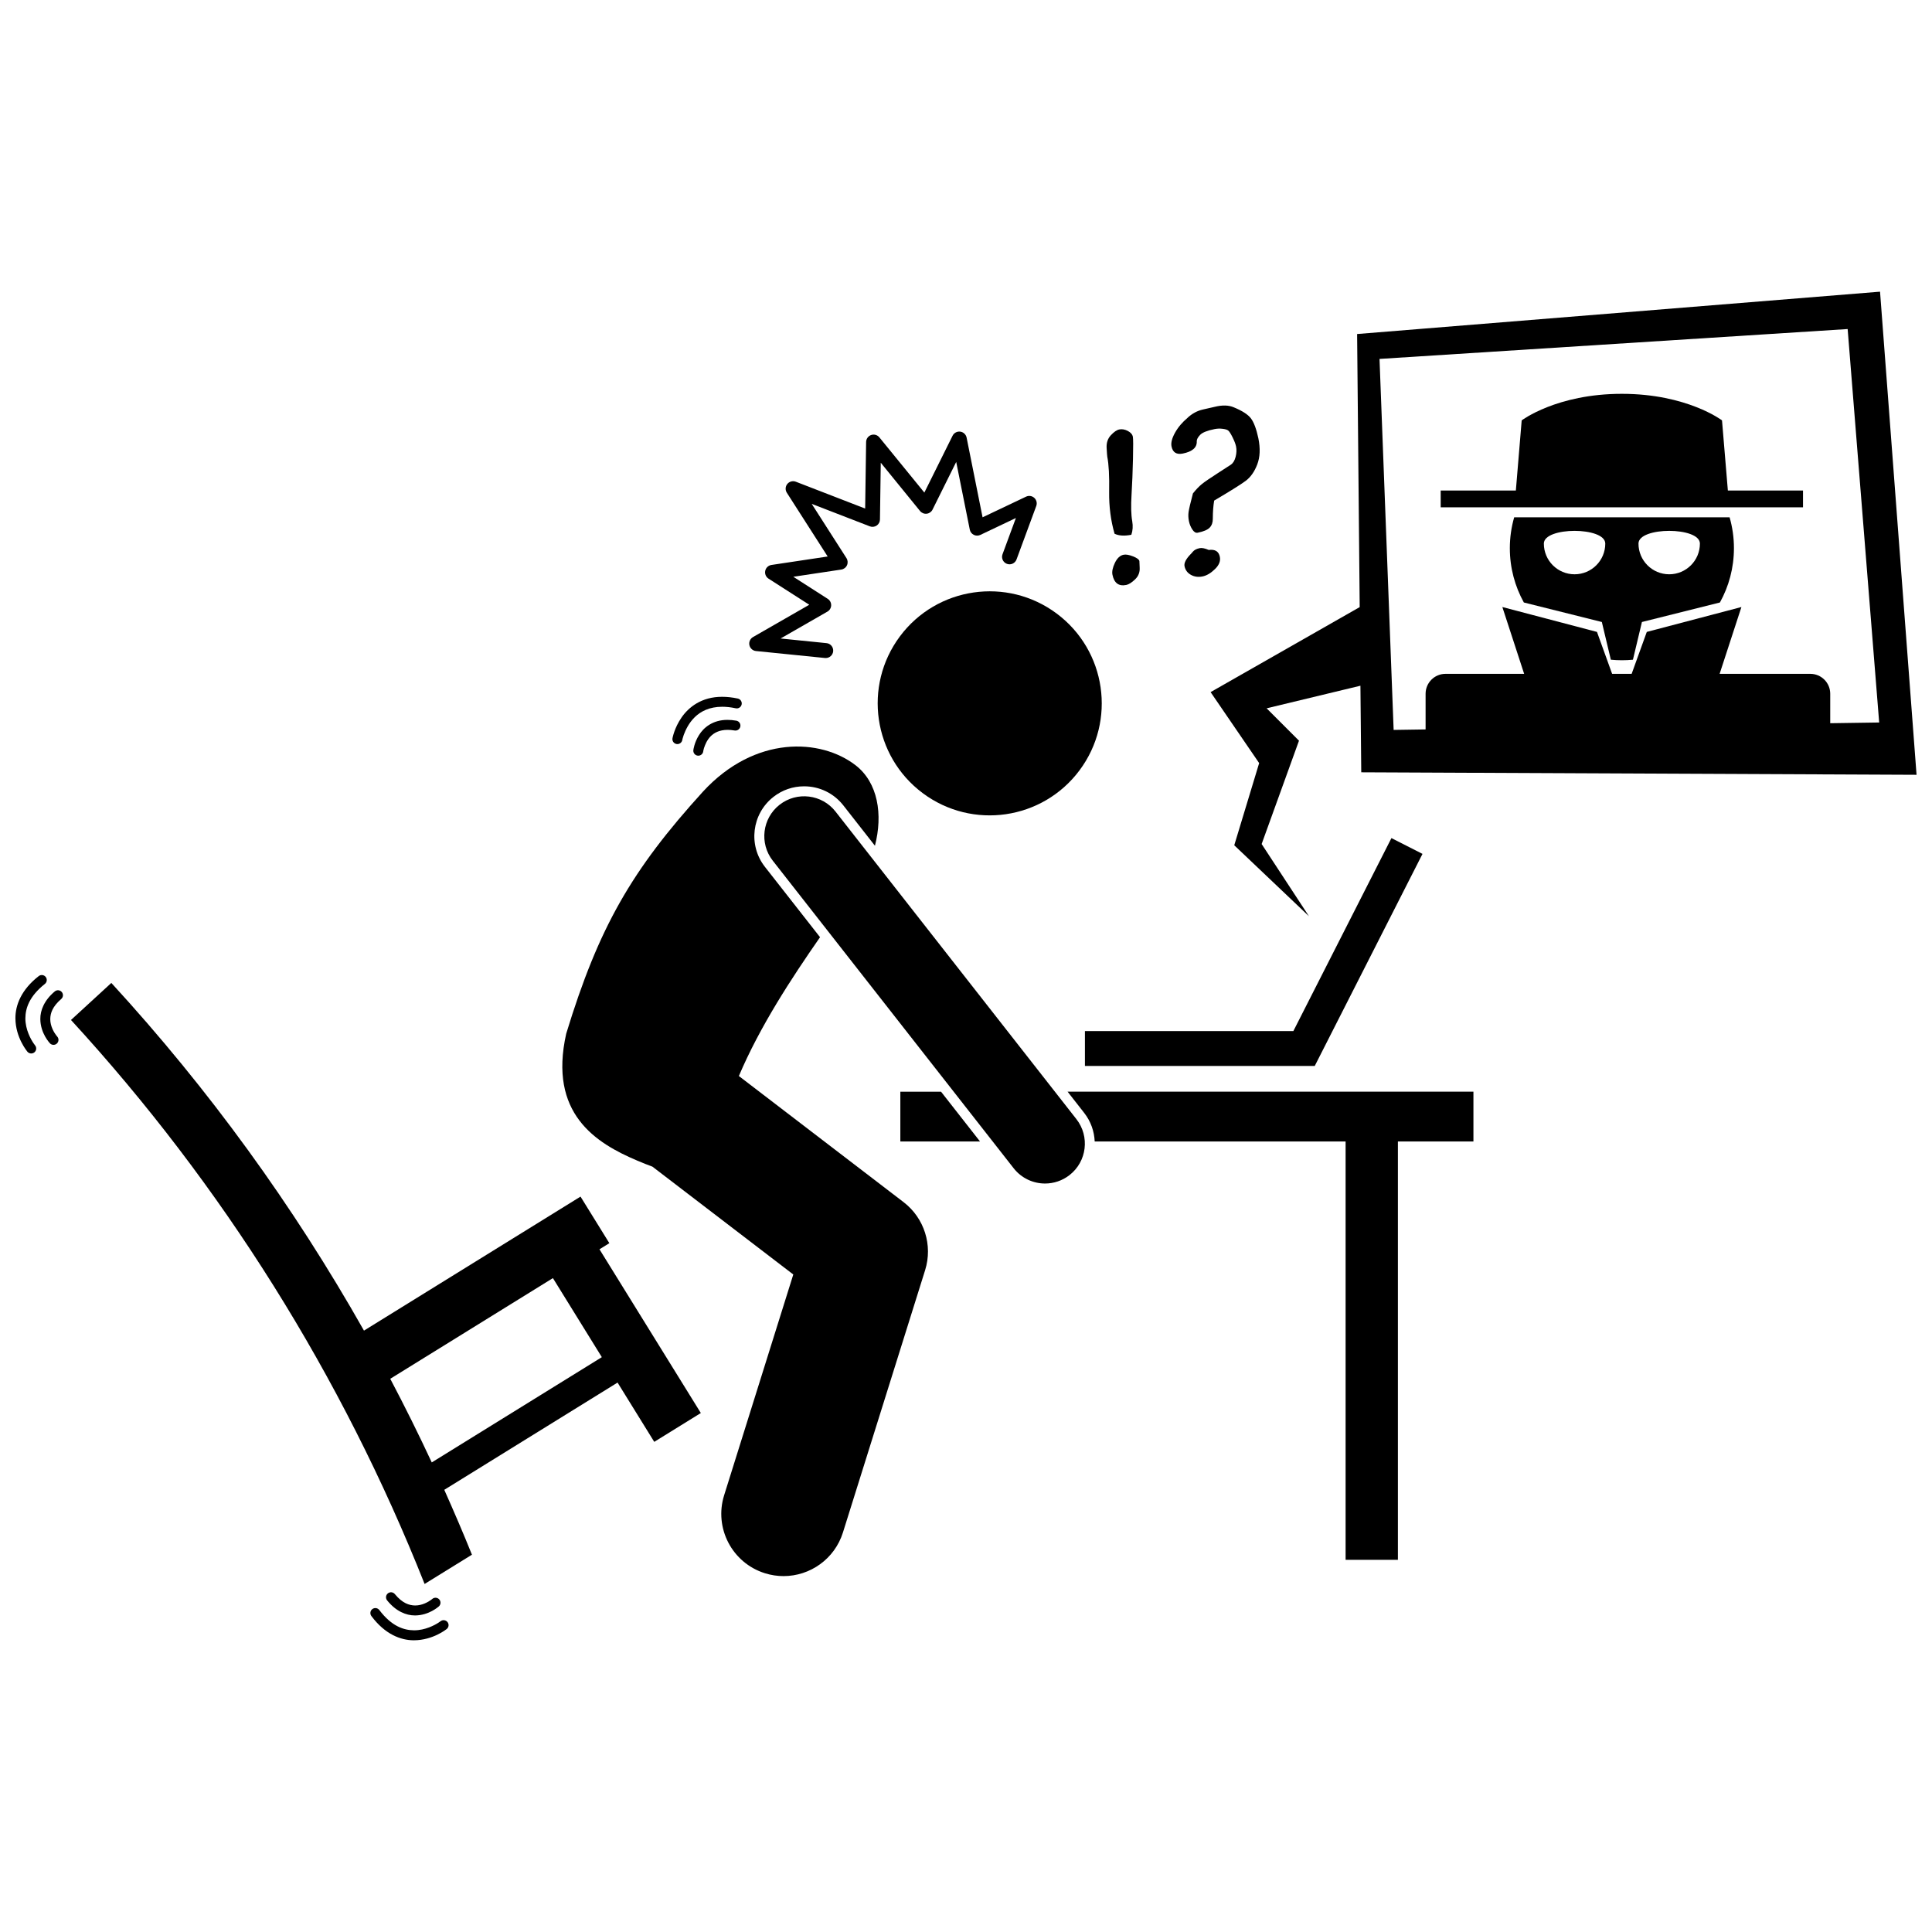
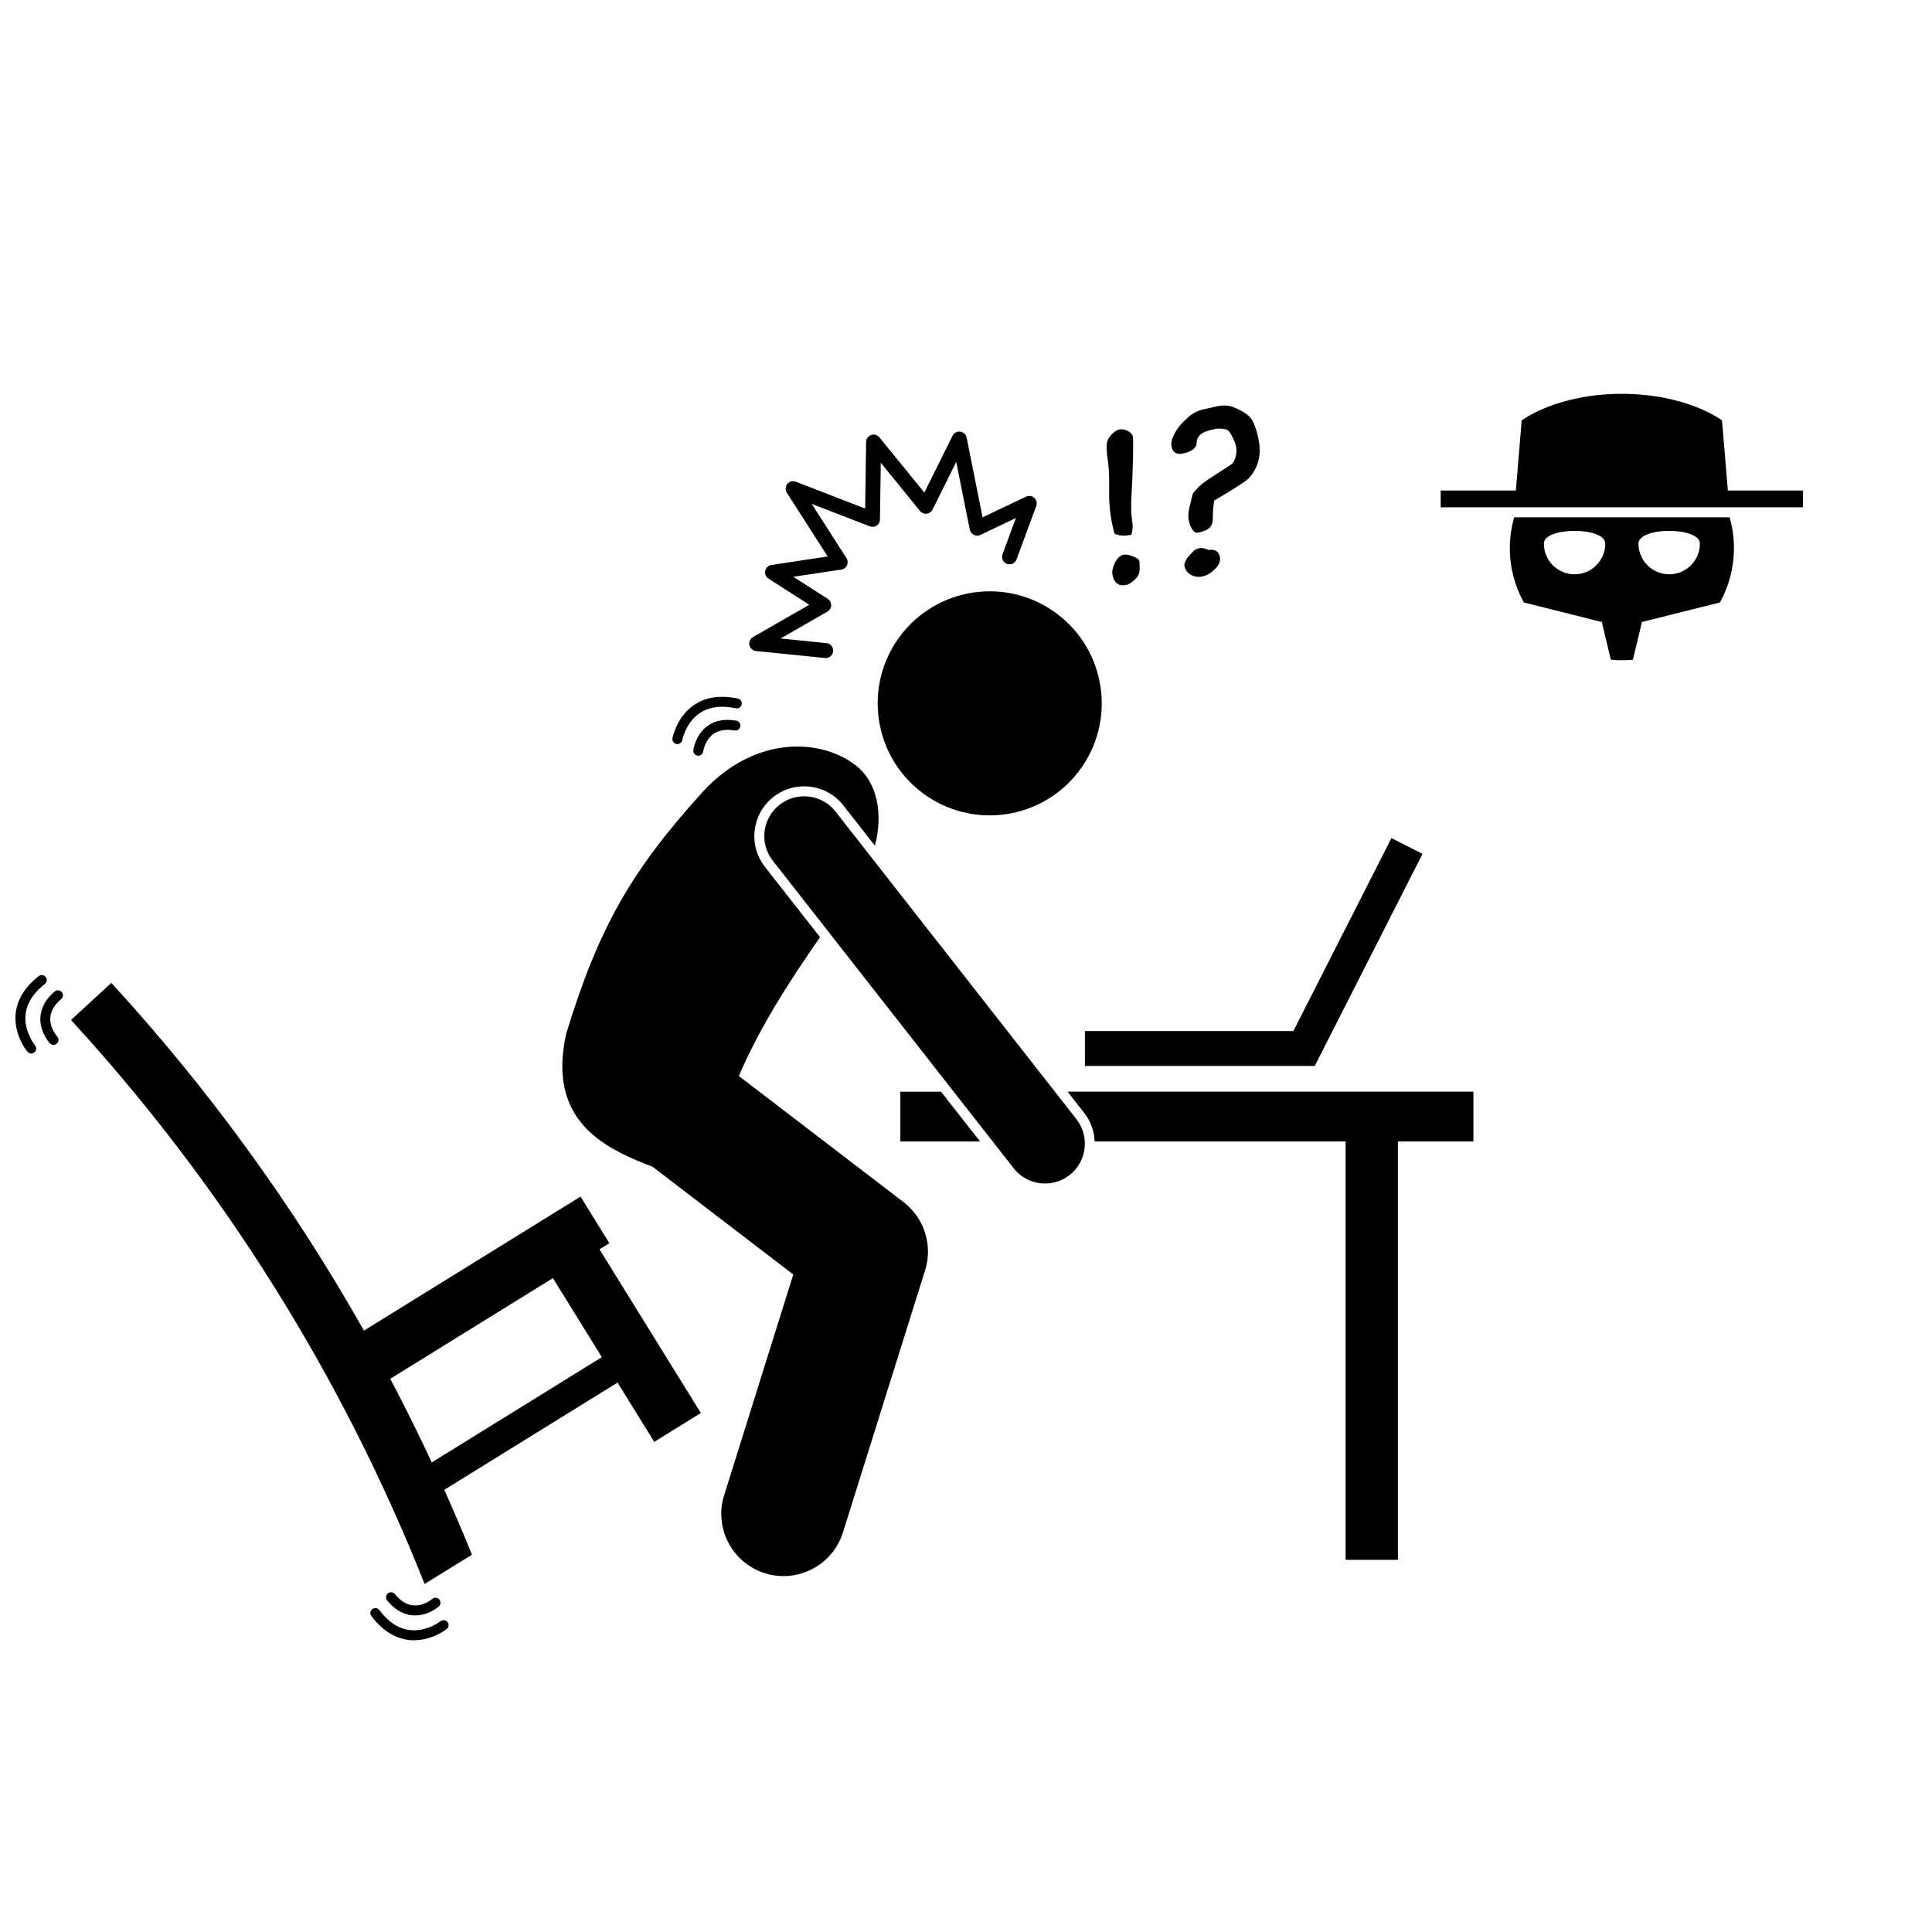
<svg xmlns="http://www.w3.org/2000/svg" width="800px" height="800px" version="1.1" viewBox="144 144 512 512">
  <defs>
    <clipPath id="b">
-       <path d="m464 221h187.9v166h-187.9z" />
-     </clipPath>
+       </clipPath>
    <clipPath id="a">
      <path d="m148.09 402h8.906v22h-8.906z" />
    </clipPath>
  </defs>
  <path d="m269.07 556.01c-2.332-5.785-4.793-11.508-7.332-17.191l45.922-28.422 9.723 15.711 12.344-7.641-26.859-43.391 2.617-1.621-7.641-12.344-57.387 35.516c-18.703-33.09-41.137-64.02-66.953-92.141-3.566 3.273-7.129 6.547-10.691 9.82 40.117 43.691 71.848 94.363 93.711 149.46zm21.457-73.297 12.965 20.949-45.07 27.895c-3.484-7.484-7.156-14.871-11-22.164z" />
  <path d="m424.04 306.6c13.141 9.805 15.848 28.406 6.043 41.547-9.805 13.145-28.41 15.848-41.551 6.043s-15.848-28.406-6.043-41.551c9.805-13.141 28.406-15.844 41.551-6.039" />
  <path d="m348.96 355.19c2.348-1.836 5.16-2.809 8.137-2.809 4.09 0 7.879 1.844 10.398 5.059l8.371 10.688c2.148-8.27 0.809-16.754-5.144-21.34-9.199-7.09-26.613-8.023-40.445 7.019-18.898 20.797-27.609 35.902-36.227 64.133-4.731 21.125 7.742 28.957 18.887 33.66 1.41 0.594 2.723 1.129 3.965 1.574l37.328 28.578-18.324 58.496c-2.727 8.699 2.117 17.953 10.809 20.676 1.641 0.516 3.305 0.758 4.938 0.758 7.019 0 13.527-4.519 15.738-11.57l21.777-69.508c2.07-6.609-0.219-13.824-5.715-18.031l-43.645-33.418c5.59-13.176 13.926-25.871 21.512-36.789l-14.609-18.648c-4.488-5.731-3.477-14.039 2.25-18.527z" />
  <path d="m431.33 438.94c1.762 2.254 2.664 4.906 2.777 7.566h66.492v110.86h13.859v-110.86h20.016v-13.199h-107.55z" />
  <path d="m382.6 433.31v13.199h21.121l-10.336-13.199z" />
  <path d="m486.75 417.25h-55.234v9.238h60.906l28.555-56.199-8.234-4.184z" />
  <path d="m365.42 359.07c-3.594-4.59-10.234-5.394-14.824-1.801s-5.398 10.23-1.801 14.824l63.832 81.5c2.082 2.66 5.184 4.051 8.32 4.051 2.277 0 4.57-0.734 6.504-2.246 4.59-3.594 5.398-10.23 1.801-14.824z" />
  <path d="m342.6 314.97c0.18 0.844 0.883 1.469 1.738 1.559l18.293 1.848c0.066 0.008 0.133 0.008 0.199 0.008 1.004 0 1.867-0.762 1.969-1.781 0.109-1.09-0.68-2.062-1.77-2.168l-12.16-1.23 12.406-7.121c0.602-0.348 0.973-0.977 0.992-1.672 0.016-0.691-0.324-1.34-0.91-1.715l-9.121-5.848 12.715-1.91c0.66-0.102 1.234-0.531 1.508-1.141 0.277-0.609 0.223-1.324-0.133-1.887l-9.211-14.383 15.391 5.957c0.605 0.234 1.285 0.156 1.82-0.203 0.539-0.363 0.863-0.965 0.871-1.613l0.215-15.043 10.41 12.797c0.426 0.523 1.086 0.793 1.758 0.715 0.672-0.074 1.254-0.484 1.551-1.086l6.273-12.633 3.598 17.938c0.117 0.598 0.512 1.109 1.055 1.383 0.543 0.273 1.188 0.277 1.738 0.02l9.426-4.481-3.543 9.605c-0.379 1.027 0.145 2.164 1.172 2.543 1.027 0.379 2.164-0.145 2.543-1.172l5.227-14.164c0.277-0.758 0.074-1.602-0.52-2.148-0.594-0.543-1.457-0.672-2.184-0.324l-11.523 5.473-4.234-21.129c-0.172-0.832-0.84-1.461-1.684-1.574-0.84-0.109-1.652 0.32-2.031 1.082l-7.481 15.066-11.922-14.629c-0.523-0.648-1.398-0.895-2.184-0.621-0.785 0.273-1.316 1.012-1.328 1.84l-0.254 17.645-18.379-7.113c-0.797-0.309-1.703-0.066-2.246 0.594-0.543 0.664-0.594 1.598-0.137 2.32l10.828 16.906-14.902 2.242c-0.816 0.125-1.469 0.738-1.641 1.543-0.172 0.809 0.172 1.637 0.867 2.082l10.801 6.922-14.922 8.566c-0.742 0.438-1.125 1.297-0.945 2.137z" />
  <g clip-path="url(#b)">
    <path d="m503.65 232.52 0.684 72.367-39.512 22.531 12.867 18.809-6.598 21.777 19.797 18.809-12.539-19.137 9.898-27.387-8.578-8.578 24.859-5.988 0.219 22.945 147.16 0.66-9.676-128.03zm125.38 103.14v-7.809c0-2.914-2.363-5.277-5.277-5.277h-24.035l5.777-17.707-25.078 6.598-4.012 11.109h-5.176l-4.012-11.109-25.078-6.598 5.777 17.707h-20.84c-2.914 0-5.277 2.363-5.277 5.277v9.457l-8.469 0.129-3.742-98.32 124.06-7.918 8.355 104.27z" />
  </g>
  <path d="m602.36 281.09h-57.086c-0.746 2.602-1.152 5.348-1.152 8.188 0 5.223 1.352 10.125 3.715 14.387l20.668 5.172 2.383 9.992c0.965 0.094 1.941 0.145 2.93 0.145 0.988 0 1.965-0.051 2.926-0.145l2.383-9.992 20.668-5.172c2.363-4.262 3.715-9.164 3.715-14.387 0.004-2.84-0.402-5.586-1.148-8.188zm-41.082 15.102c-4.496 0-8.141-3.644-8.141-8.137 0-4.496 16.277-4.496 16.277 0 0 4.496-3.644 8.137-8.137 8.137zm25.078 0c-4.496 0-8.141-3.644-8.141-8.137 0-4.496 16.277-4.496 16.277 0 0 4.496-3.644 8.137-8.137 8.137z" />
  <path d="m525.8 278.45h96.016v-4.453h-19.914l-1.551-18.59s-9.234-7.039-26.543-7.039c-17.305 0-26.543 7.039-26.543 7.039l-1.547 18.59h-19.918z" />
  <path d="m439.37 285.45c1.148 0.543 2.625 0.633 4.445 0.27 0.383-1.094 0.461-2.293 0.238-3.59-0.305-1.711-0.367-4.07-0.18-7.074 0.172-2.887 0.301-6.027 0.379-9.434 0.082-3.406 0.066-5.363-0.031-5.867-0.125-0.637-0.578-1.156-1.352-1.559-0.77-0.398-1.516-0.527-2.242-0.387-0.672 0.137-1.418 0.648-2.238 1.531-0.82 0.883-1.195 2-1.121 3.356 0.078 1.352 0.133 2.129 0.172 2.332 0.402 2.012 0.57 5.129 0.496 9.352-0.047 3.898 0.434 7.598 1.434 11.07z" />
  <path d="m442.47 299.02c0.668-0.137 1.453-0.629 2.336-1.477 0.887-0.848 1.293-1.887 1.219-3.117l-0.074-1.742c-0.082-0.414-0.648-0.832-1.691-1.242-1.047-0.41-1.875-0.559-2.496-0.43-0.941 0.188-1.711 0.91-2.312 2.164-0.594 1.25-0.809 2.293-0.641 3.129 0.445 2.215 1.664 3.121 3.66 2.715z" />
  <path d="m477.18 267.09c0.746-1.934 0.848-4.254 0.297-6.953l-0.004-0.027c-0.527-2.445-1.18-4.184-1.953-5.219-0.777-1.035-2.289-2.012-4.531-2.938-1.367-0.594-3.059-0.641-5.074-0.141-1.043 0.25-2.09 0.488-3.141 0.715-1.496 0.34-2.84 1.066-4.039 2.176l0.027-0.008c-1.438 1.199-2.562 2.523-3.371 3.981-0.809 1.457-1.117 2.664-0.926 3.625 0.32 1.594 1.316 2.227 2.984 1.895 2.562-0.516 3.793-1.605 3.703-3.266-0.004-0.492 0.293-1.051 0.891-1.68 0.598-0.633 1.879-1.141 3.84-1.539 0.668-0.137 1.367-0.164 2.078-0.078 0.715 0.082 1.223 0.23 1.504 0.445 0.293 0.219 0.688 0.82 1.18 1.82 0.492 0.996 0.797 1.801 0.922 2.418 0.176 0.867 0.137 1.793-0.117 2.769-0.258 0.98-0.68 1.668-1.258 2.062l-3.383 2.188c-2.137 1.375-3.578 2.359-4.32 2.965-0.734 0.598-1.52 1.422-2.348 2.457-0.652 2.469-1.035 4.102-1.152 4.891-0.113 0.785-0.086 1.609 0.086 2.457 0.16 0.797 0.461 1.535 0.902 2.211 0.438 0.676 0.91 0.965 1.418 0.859 1.559-0.312 2.617-0.762 3.184-1.348 0.559-0.582 0.836-1.367 0.828-2.344 0.004-1.848 0.129-3.461 0.359-4.824 4.234-2.496 7.012-4.234 8.328-5.207 1.312-0.973 2.344-2.426 3.086-4.363z" />
  <path d="m467.27 291.56c-0.285-1.438-1.27-2.039-2.941-1.816-1.008-0.434-1.812-0.598-2.394-0.48-0.832 0.168-1.445 0.488-1.84 0.965-0.137 0.184-0.32 0.391-0.559 0.625-1.25 1.285-1.789 2.352-1.625 3.188 0.203 1.012 0.77 1.785 1.68 2.293 0.914 0.512 1.945 0.66 3.09 0.43 1.086-0.223 2.18-0.859 3.277-1.93 1.102-1.055 1.543-2.152 1.312-3.273z" />
  <path d="m158.51 406.74c-2.809 2.359-3.848 5.031-3.824 7.32 0.035 3.793 2.453 6.301 2.531 6.414 0.262 0.281 0.613 0.422 0.965 0.422 0.32 0 0.645-0.117 0.898-0.355 0.531-0.496 0.562-1.332 0.066-1.867 0 0-0.082-0.086-0.254-0.312-0.531-0.688-1.586-2.391-1.57-4.301 0.02-1.543 0.574-3.312 2.898-5.312 0.555-0.473 0.621-1.305 0.148-1.859-0.473-0.551-1.305-0.621-1.859-0.148z" />
  <g clip-path="url(#a)">
    <path d="m155.89 404.75c0.57-0.449 0.672-1.277 0.219-1.852s-1.281-0.672-1.852-0.219c-4.629 3.609-6.191 7.703-6.172 11.172 0.027 5.144 3.102 8.742 3.172 8.859 0.262 0.312 0.637 0.473 1.016 0.473 0.297 0 0.598-0.102 0.848-0.305 0.559-0.469 0.633-1.297 0.164-1.855v-0.004s-0.129-0.152-0.371-0.508c-0.73-1.059-2.199-3.644-2.191-6.66 0.027-2.707 1.07-5.844 5.168-9.102z" />
  </g>
  <path d="m253.95 572.11h0.062c3.691-0.035 6.168-2.316 6.281-2.391 0.543-0.484 0.594-1.32 0.109-1.859-0.484-0.547-1.32-0.594-1.863-0.109 0 0-0.086 0.078-0.309 0.238-0.676 0.5-2.348 1.496-4.215 1.48-1.57-0.02-3.371-0.586-5.375-3.016-0.461-0.566-1.293-0.648-1.855-0.188-0.566 0.461-0.648 1.289-0.191 1.855 2.336 2.902 5.035 3.988 7.356 3.988z" />
  <path d="m242.68 570.42c-0.582 0.438-0.699 1.266-0.262 1.848 3.578 4.801 7.727 6.422 11.242 6.422h0.07c5-0.027 8.535-2.902 8.648-2.977 0.57-0.457 0.664-1.285 0.211-1.852-0.457-0.57-1.285-0.664-1.855-0.207v-0.004s-0.148 0.121-0.492 0.348c-1.039 0.684-3.57 2.059-6.512 2.051-2.762-0.023-5.953-1.086-9.203-5.367-0.438-0.586-1.262-0.699-1.848-0.262z" />
  <path d="m336.82 337.42c0.559 0 1.176 0.051 1.855 0.168 0.715 0.125 1.402-0.355 1.527-1.074s-0.355-1.402-1.074-1.527c-0.82-0.145-1.59-0.211-2.309-0.211-3.91-0.027-6.375 2.059-7.582 4.039-1.246 1.984-1.473 3.856-1.492 3.961-0.09 0.723 0.418 1.387 1.145 1.477 0.055 0.008 0.109 0.012 0.168 0.012 0.652 0 1.223-0.484 1.309-1.152l-0.004 0.004s0.035-0.309 0.199-0.859c0.578-1.738 1.883-4.824 6.258-4.836z" />
  <path d="m335.4 328.66c-5.496-0.023-8.953 2.793-10.805 5.516-1.879 2.727-2.352 5.356-2.379 5.461-0.133 0.715 0.344 1.402 1.062 1.535 0.078 0.016 0.16 0.02 0.234 0.02 0.625 0 1.184-0.445 1.301-1.082h-0.004c0-0.004 0.09-0.504 0.387-1.344 0.965-2.594 3.414-7.461 10.199-7.469 1.07 0 2.258 0.121 3.582 0.406 0.715 0.152 1.414-0.305 1.566-1.016 0.152-0.711-0.305-1.414-1.016-1.566-1.484-0.316-2.859-0.461-4.129-0.461z" />
</svg>